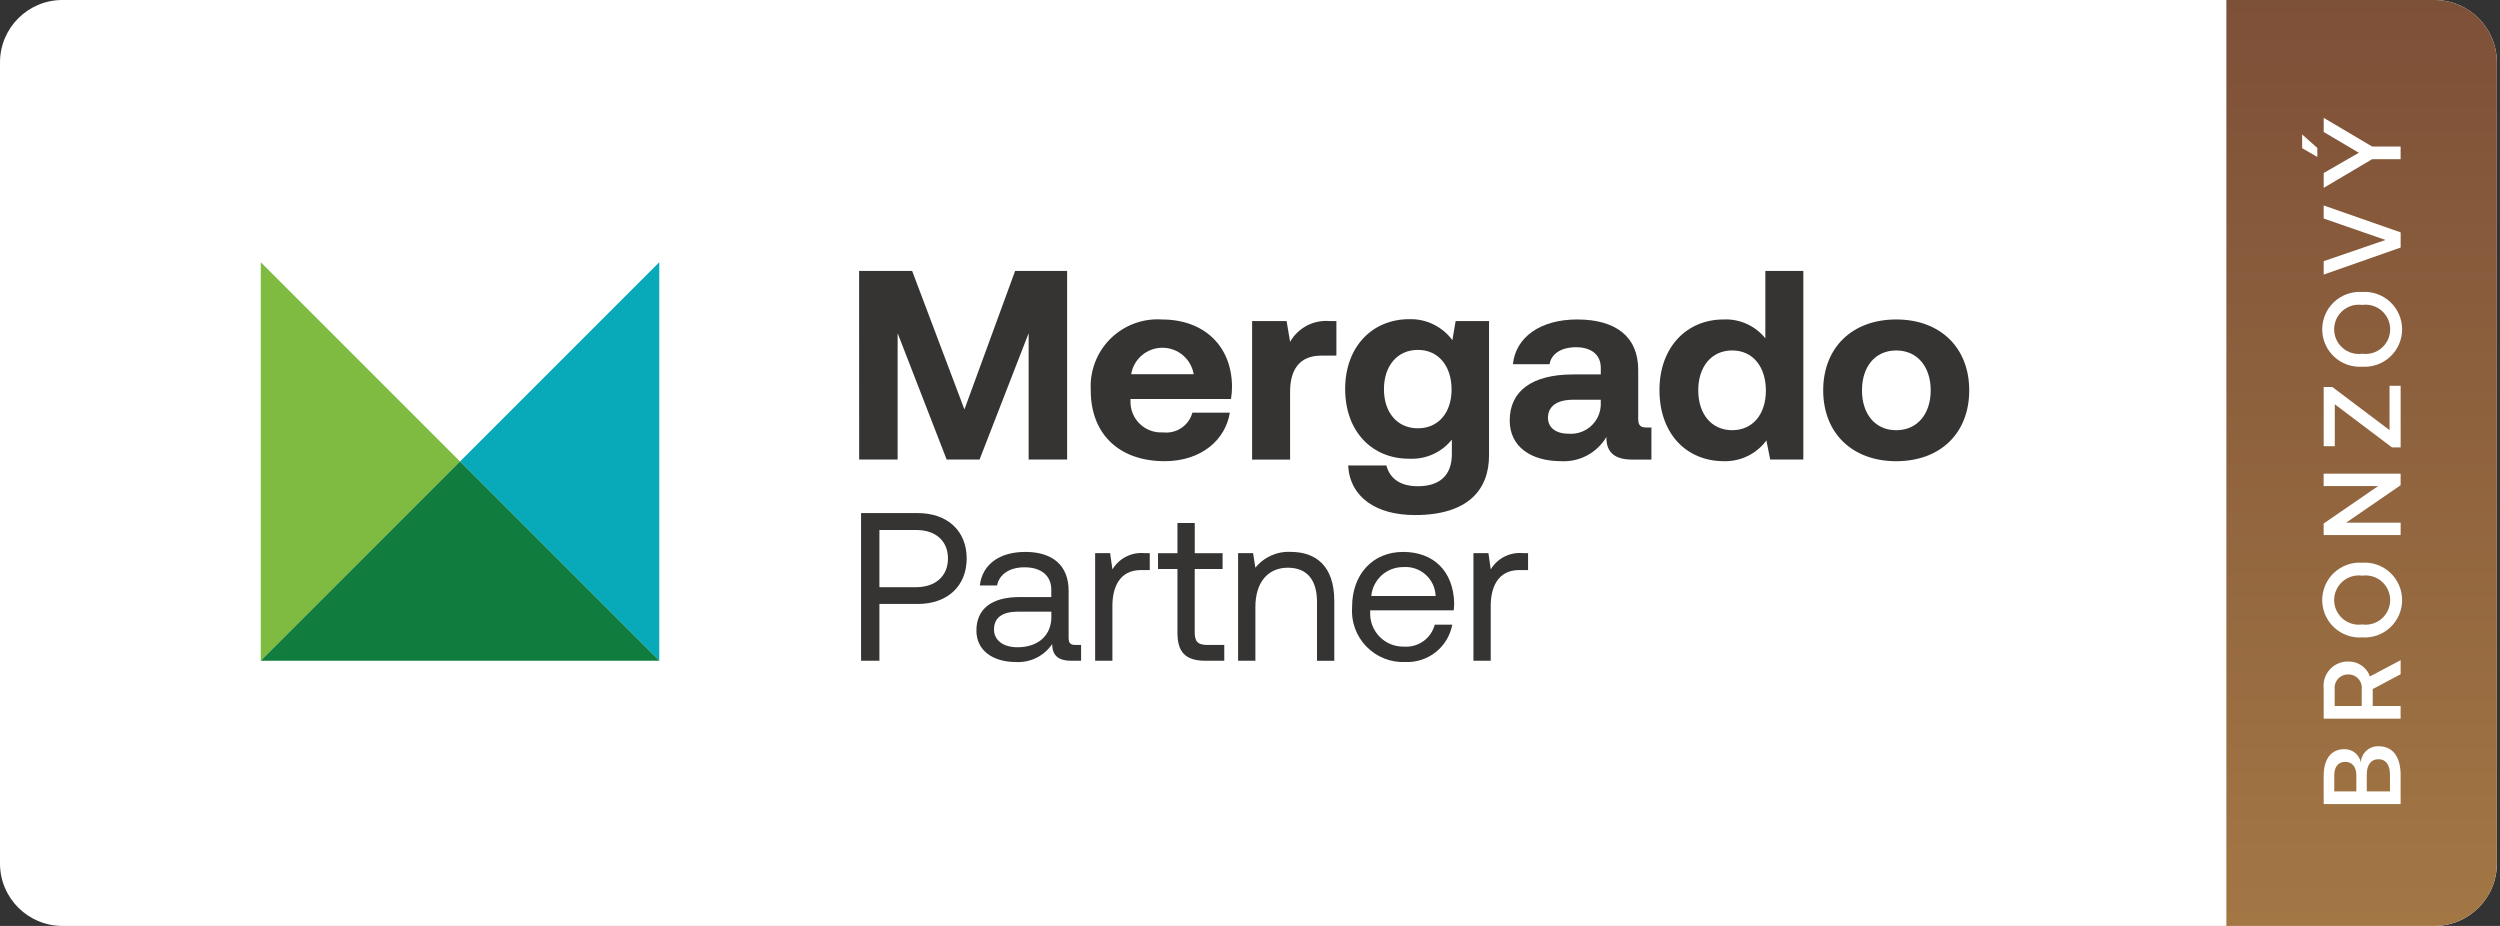
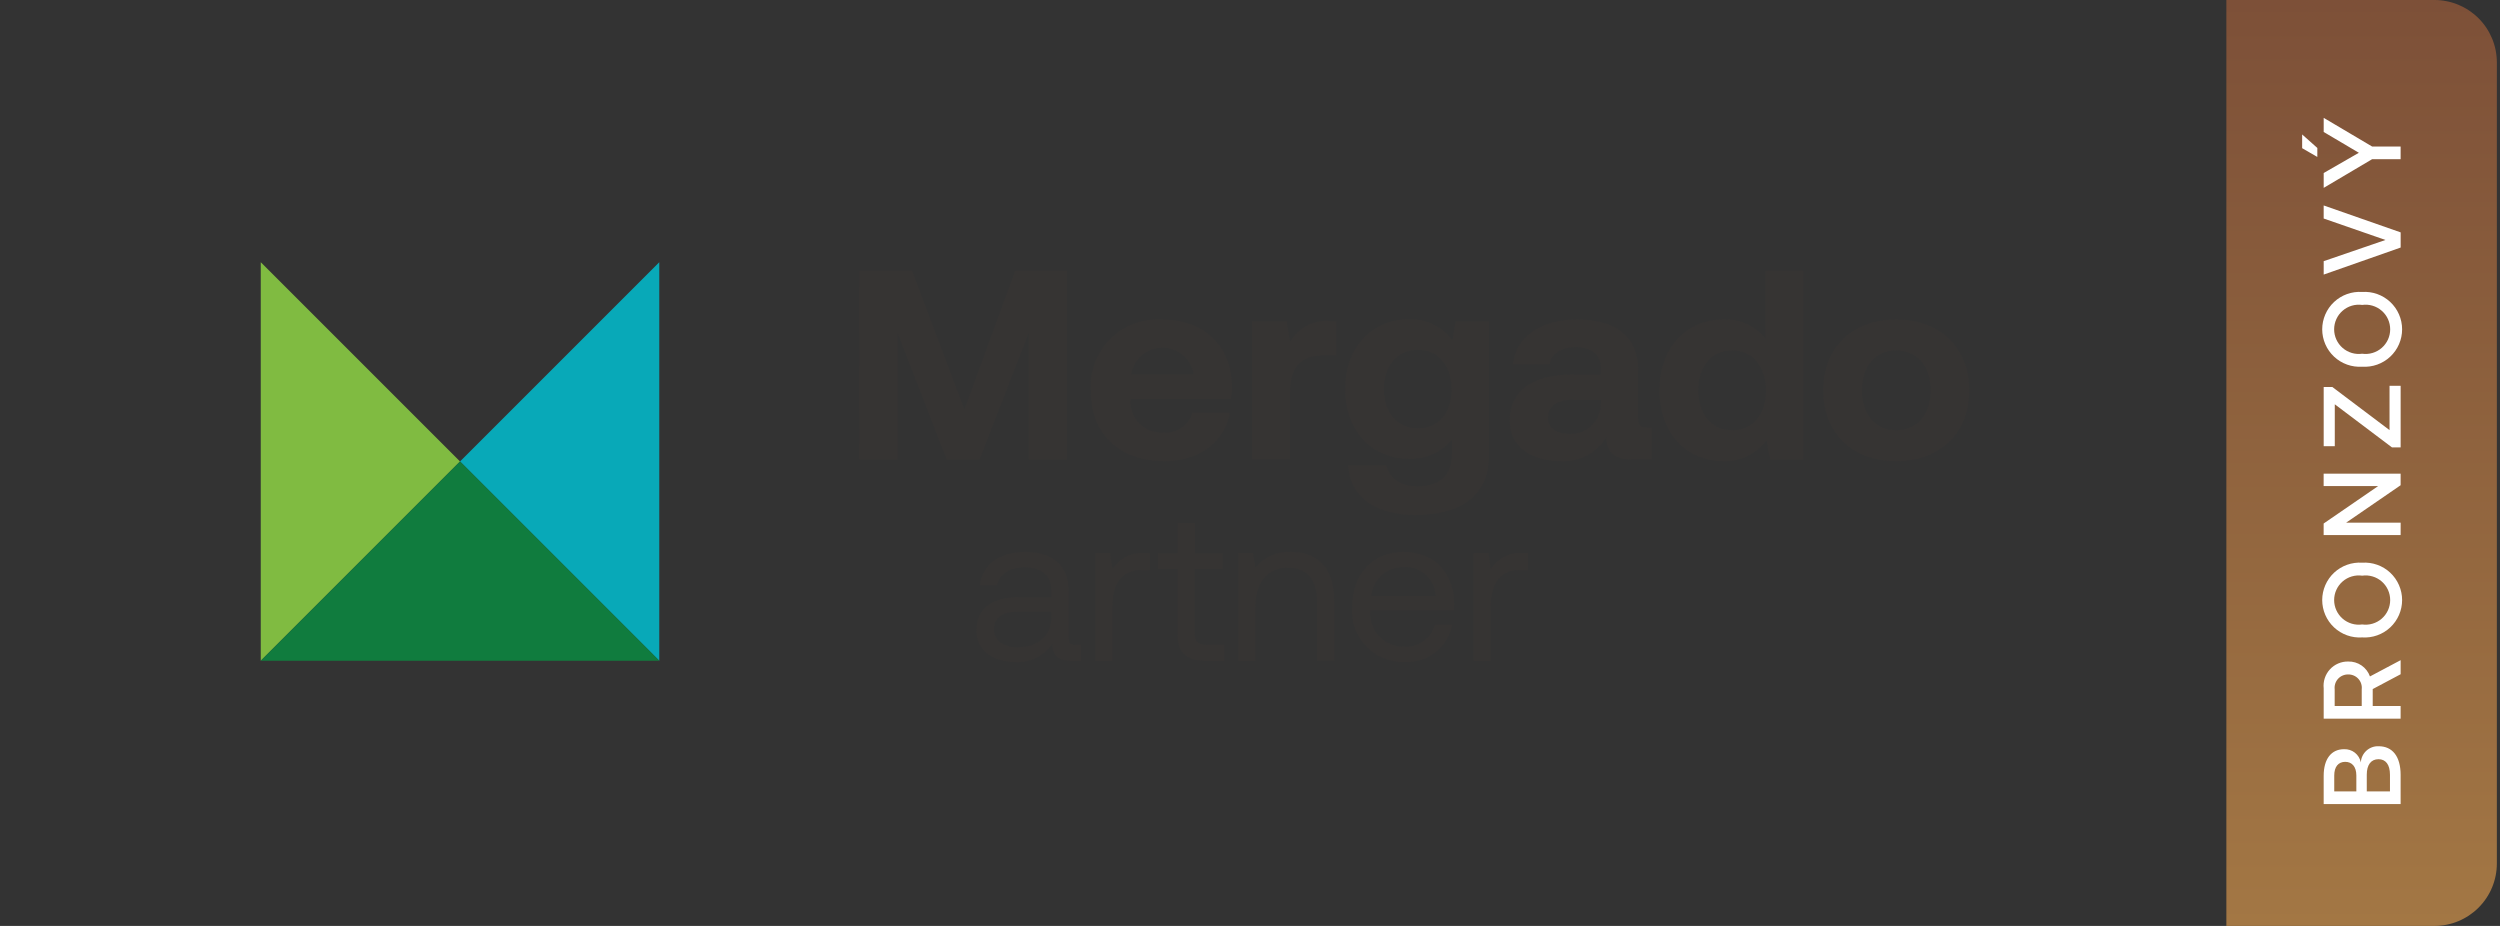
<svg xmlns="http://www.w3.org/2000/svg" width="162" height="60" viewBox="0 0 162 60" fill="none">
  <rect x="0" y="0" width="162" height="60" fill="#333333" stroke="none" />
-   <path d="M157.753 0H4.045C1.811 0 0 1.811 0 4.045V55.955C0 58.189 1.811 60 4.045 60H157.753C159.987 60 161.798 58.189 161.798 55.955V4.045C161.798 1.811 159.987 0 157.753 0Z" fill="white" />
  <path d="M16.897 16.992V42.816L29.809 29.904L16.897 16.992Z" fill="#80BB41" />
  <path d="M42.721 16.992L29.809 29.904L42.721 42.816V16.992Z" fill="#08A9B8" />
  <path d="M16.897 42.816H42.721L29.809 29.904L16.897 42.816Z" fill="#107C3E" />
-   <path d="M55.797 33.248H59.472C61.385 33.248 62.641 34.394 62.641 36.187C62.641 37.981 61.388 39.137 59.472 39.137H56.986V42.814H55.797V33.248ZM56.986 34.342V38.05H59.365C60.623 38.05 61.428 37.325 61.428 36.191C61.428 35.057 60.636 34.345 59.378 34.345L56.986 34.342Z" fill="#363433" />
  <path d="M70.054 41.792V42.817H69.436C68.507 42.817 68.192 42.421 68.179 41.738C67.922 42.117 67.572 42.423 67.163 42.626C66.753 42.83 66.298 42.924 65.841 42.9C64.31 42.9 63.271 42.134 63.271 40.862C63.271 39.468 64.241 38.689 66.073 38.689H68.123V38.21C68.123 37.308 67.48 36.761 66.387 36.761C65.403 36.761 64.747 37.226 64.61 37.937H63.492C63.657 36.57 64.764 35.764 66.445 35.764C68.222 35.764 69.247 36.652 69.247 38.279V41.328C69.247 41.696 69.382 41.793 69.698 41.793L70.054 41.792ZM68.127 39.635H65.97C64.973 39.635 64.412 40.004 64.412 40.796C64.412 41.48 64.999 41.942 65.928 41.942C67.323 41.942 68.129 41.133 68.129 39.973L68.127 39.635Z" fill="#363433" />
  <path d="M74.504 35.845V36.939H73.944C72.481 36.939 72.084 38.153 72.084 39.263V42.817H70.965V35.845H71.935L72.086 36.897C72.3 36.539 72.612 36.25 72.985 36.064C73.358 35.877 73.776 35.801 74.191 35.845H74.504Z" fill="#363433" />
  <path d="M76.299 36.871H75.039V35.846H76.299V33.891H77.42V35.846H79.224V36.871H77.418V40.983C77.418 41.571 77.62 41.792 78.227 41.792H79.333V42.817H78.119C76.78 42.817 76.299 42.229 76.299 40.997V36.871Z" fill="#363433" />
  <path d="M86.463 38.935V42.818H85.342V39.002C85.342 37.554 84.672 36.788 83.454 36.788C82.141 36.788 81.349 37.759 81.349 39.33V42.816H80.228V35.845H81.199L81.349 36.789C81.622 36.447 81.973 36.176 82.373 35.997C82.772 35.819 83.209 35.739 83.645 35.763C85.218 35.763 86.461 36.624 86.461 38.932" fill="#363433" />
  <path d="M87.615 39.331C87.615 37.213 88.954 35.764 90.922 35.764C92.89 35.764 94.176 37.008 94.23 39.071C94.23 39.221 94.216 39.386 94.203 39.55H88.789V39.645C88.773 39.941 88.818 40.236 88.922 40.514C89.027 40.791 89.187 41.044 89.394 41.256C89.601 41.468 89.85 41.635 90.124 41.746C90.399 41.857 90.694 41.909 90.99 41.901C91.434 41.932 91.875 41.807 92.237 41.547C92.599 41.288 92.859 40.91 92.972 40.479H94.107C93.976 41.18 93.598 41.81 93.041 42.254C92.484 42.698 91.785 42.927 91.073 42.899C90.604 42.921 90.135 42.842 89.698 42.669C89.262 42.496 88.867 42.232 88.54 41.894C88.213 41.557 87.961 41.154 87.802 40.712C87.642 40.27 87.579 39.8 87.615 39.331ZM93.028 38.62C93.019 38.358 92.957 38.1 92.846 37.863C92.735 37.625 92.578 37.413 92.382 37.238C92.187 37.063 91.958 36.929 91.71 36.845C91.462 36.761 91.199 36.727 90.938 36.747C90.419 36.742 89.918 36.931 89.533 37.278C89.148 37.625 88.908 38.104 88.86 38.62H93.028Z" fill="#363433" />
  <path d="M99.019 35.845V36.939H98.459C96.996 36.939 96.599 38.153 96.599 39.263V42.817H95.479V35.845H96.45L96.6 36.897C96.814 36.539 97.126 36.25 97.499 36.064C97.872 35.877 98.291 35.801 98.705 35.845H99.019Z" fill="#363433" />
  <path d="M55.67 17.558H59.108L62.495 26.532L65.779 17.558H69.15V29.78H66.656V21.592L63.475 29.78H61.344L58.167 21.592V29.78H55.673L55.67 17.558Z" fill="#363433" />
  <path d="M70.683 25.312C70.643 24.696 70.734 24.078 70.952 23.5C71.169 22.922 71.508 22.398 71.944 21.961C72.381 21.525 72.906 21.187 73.484 20.97C74.062 20.752 74.679 20.661 75.295 20.702C77.984 20.702 79.8 22.378 79.835 25.017C79.838 25.297 79.815 25.578 79.768 25.854H73.255V25.977C73.246 26.253 73.295 26.528 73.398 26.784C73.502 27.04 73.658 27.272 73.857 27.464C74.055 27.657 74.292 27.805 74.551 27.9C74.81 27.996 75.087 28.036 75.363 28.018C75.78 28.069 76.202 27.968 76.551 27.734C76.901 27.5 77.154 27.148 77.266 26.743H79.693C79.414 28.488 77.86 29.885 75.468 29.885C72.481 29.885 70.681 28.087 70.681 25.311M77.351 24.246C77.27 23.767 77.022 23.332 76.651 23.019C76.281 22.706 75.811 22.534 75.325 22.534C74.84 22.534 74.37 22.706 73.999 23.019C73.628 23.332 73.381 23.767 73.3 24.246H77.351Z" fill="#363433" />
  <path d="M86.598 20.806V23.044H85.621C84.154 23.044 83.598 24.021 83.598 25.383V29.783H81.136V20.806H83.371L83.598 22.151C83.854 21.701 84.234 21.336 84.692 21.097C85.15 20.859 85.668 20.757 86.182 20.806H86.598Z" fill="#363433" />
  <path d="M94.325 20.805H96.489V29.517C96.489 31.735 95.128 33.376 91.688 33.376C89.194 33.376 87.481 32.24 87.358 30.163H89.838C90.064 31.019 90.745 31.508 91.88 31.508C93.26 31.508 94.08 30.827 94.08 29.43V28.486C93.753 28.894 93.335 29.219 92.858 29.435C92.382 29.65 91.861 29.75 91.339 29.726C88.929 29.743 87.166 27.98 87.166 25.203C87.166 22.462 88.929 20.682 91.321 20.682C91.862 20.667 92.399 20.783 92.885 21.02C93.372 21.257 93.794 21.608 94.115 22.044L94.325 20.805ZM94.062 25.239C94.062 23.737 93.225 22.673 91.88 22.673C90.535 22.673 89.68 23.72 89.68 25.222C89.68 26.724 90.535 27.754 91.88 27.754C93.225 27.754 94.062 26.723 94.062 25.239Z" fill="#363433" />
  <path d="M107.012 27.703V29.781H105.754C104.48 29.781 104.078 29.169 104.097 28.314C103.798 28.819 103.367 29.233 102.85 29.51C102.333 29.787 101.749 29.917 101.163 29.885C99.226 29.885 97.829 28.96 97.829 27.249C97.829 25.345 99.261 24.263 101.949 24.263H103.731V23.827C103.731 23.023 103.154 22.5 102.123 22.5C101.163 22.5 100.518 22.936 100.412 23.6H98.038C98.213 21.854 99.819 20.701 102.193 20.701C104.707 20.701 106.156 21.818 106.156 23.966V27.144C106.156 27.616 106.349 27.703 106.733 27.703H107.012ZM103.73 25.904H101.931C100.902 25.904 100.308 26.323 100.308 27.074C100.308 27.702 100.813 28.104 101.635 28.104C101.909 28.127 102.186 28.091 102.446 27.999C102.706 27.907 102.943 27.76 103.141 27.568C103.34 27.377 103.495 27.145 103.596 26.889C103.698 26.632 103.743 26.357 103.73 26.082V25.904Z" fill="#363433" />
  <path d="M114.395 17.558H116.856V29.78H114.709L114.464 28.54C114.147 28.97 113.73 29.316 113.25 29.55C112.769 29.784 112.24 29.899 111.706 29.885C109.296 29.885 107.533 28.122 107.533 25.275C107.533 22.499 109.296 20.701 111.688 20.701C112.204 20.677 112.717 20.776 113.188 20.988C113.658 21.201 114.071 21.521 114.394 21.924L114.395 17.558ZM114.429 25.31C114.429 23.774 113.592 22.709 112.247 22.709C110.902 22.709 110.047 23.756 110.047 25.292C110.047 26.829 110.902 27.876 112.247 27.876C113.592 27.876 114.429 26.829 114.429 25.31" fill="#363433" />
  <path d="M118.143 25.294C118.143 22.535 120.01 20.701 122.874 20.701C125.738 20.701 127.606 22.535 127.606 25.294C127.606 28.07 125.738 29.886 122.874 29.886C120.01 29.886 118.143 28.052 118.143 25.294ZM125.109 25.294C125.109 23.775 124.254 22.71 122.874 22.71C121.494 22.71 120.657 23.775 120.657 25.294C120.657 26.812 121.495 27.878 122.874 27.878C124.253 27.878 125.109 26.812 125.109 25.294Z" fill="#363433" />
  <path d="M144.268 0H157.751C158.824 0 159.852 0.426 160.611 1.185C161.37 1.943 161.796 2.972 161.796 4.045V55.955C161.796 57.028 161.37 58.057 160.611 58.815C159.852 59.574 158.824 60 157.751 60H144.268V0Z" fill="url(#paint0_linear_1102_3915)" />
  <path d="M155.56 52.102V50.208C155.56 49.004 155.021 48.356 154.136 48.356C153.844 48.344 153.559 48.447 153.343 48.644C153.127 48.84 152.997 49.114 152.982 49.406C152.934 49.156 152.797 48.932 152.597 48.774C152.397 48.617 152.147 48.537 151.892 48.548C151.073 48.548 150.574 49.175 150.574 50.272V52.102H155.56ZM151.259 50.251C151.259 49.681 151.528 49.367 151.971 49.367C152.414 49.367 152.691 49.688 152.691 50.251V51.283H151.259V50.251ZM153.367 50.201C153.367 49.567 153.636 49.196 154.129 49.196C154.592 49.196 154.87 49.545 154.87 50.201V51.283H153.367V50.201ZM155.56 46.568V45.749H153.752V44.652L155.561 43.691V42.779L153.574 43.833C153.471 43.544 153.279 43.294 153.026 43.12C152.773 42.947 152.471 42.858 152.163 42.867C151.941 42.862 151.72 42.906 151.515 42.994C151.31 43.082 151.127 43.212 150.977 43.377C150.826 43.541 150.713 43.736 150.644 43.947C150.574 44.159 150.551 44.383 150.575 44.605V46.568H155.56ZM151.287 44.667C151.273 44.544 151.285 44.42 151.323 44.303C151.361 44.185 151.423 44.078 151.506 43.986C151.589 43.895 151.691 43.823 151.804 43.775C151.918 43.726 152.04 43.702 152.163 43.705C152.287 43.702 152.409 43.726 152.522 43.775C152.636 43.823 152.737 43.895 152.82 43.986C152.904 44.078 152.966 44.185 153.004 44.303C153.042 44.42 153.054 44.544 153.04 44.667V45.749H151.287V44.667ZM153.068 36.462C152.736 36.44 152.404 36.486 152.091 36.598C151.778 36.709 151.491 36.884 151.248 37.111C151.006 37.338 150.812 37.613 150.68 37.918C150.548 38.222 150.479 38.551 150.479 38.884C150.479 39.216 150.548 39.545 150.68 39.85C150.812 40.154 151.006 40.429 151.248 40.656C151.491 40.883 151.778 41.058 152.091 41.169C152.404 41.281 152.736 41.327 153.068 41.305C153.4 41.327 153.732 41.281 154.045 41.169C154.358 41.058 154.645 40.883 154.888 40.656C155.13 40.429 155.324 40.154 155.456 39.85C155.588 39.545 155.657 39.216 155.657 38.884C155.657 38.551 155.588 38.222 155.456 37.918C155.324 37.613 155.13 37.338 154.888 37.111C154.645 36.884 154.358 36.709 154.045 36.598C153.732 36.486 153.4 36.44 153.068 36.462ZM153.068 40.465C152.842 40.497 152.612 40.479 152.393 40.414C152.175 40.349 151.972 40.238 151.8 40.088C151.628 39.938 151.49 39.753 151.396 39.545C151.301 39.338 151.252 39.112 151.252 38.884C151.252 38.656 151.301 38.43 151.396 38.223C151.49 38.015 151.628 37.83 151.8 37.68C151.972 37.53 152.175 37.419 152.393 37.354C152.612 37.289 152.842 37.271 153.068 37.303C153.294 37.271 153.524 37.289 153.743 37.354C153.962 37.419 154.164 37.53 154.336 37.68C154.508 37.83 154.646 38.015 154.741 38.223C154.835 38.43 154.884 38.656 154.884 38.884C154.884 39.112 154.835 39.338 154.741 39.545C154.646 39.753 154.508 39.938 154.336 40.088C154.164 40.238 153.962 40.349 153.743 40.414C153.524 40.479 153.294 40.497 153.068 40.465ZM155.562 33.87H152.028L155.56 31.443V30.695H150.572V31.497H154.104L150.572 33.924V34.673H155.56L155.562 33.87ZM151.294 28.912V26.198L154.998 28.99H155.561V25.001H154.842V27.871L151.138 25.079H150.575V28.912H151.294ZM153.068 18.919C152.736 18.896 152.404 18.942 152.091 19.054C151.778 19.166 151.491 19.341 151.248 19.568C151.006 19.795 150.812 20.069 150.68 20.374C150.548 20.679 150.479 21.008 150.479 21.34C150.479 21.672 150.548 22.001 150.68 22.306C150.812 22.611 151.006 22.885 151.248 23.112C151.491 23.34 151.778 23.514 152.091 23.626C152.404 23.738 152.736 23.784 153.068 23.762C153.4 23.784 153.732 23.738 154.045 23.626C154.358 23.514 154.645 23.34 154.888 23.112C155.13 22.885 155.324 22.611 155.456 22.306C155.588 22.001 155.657 21.672 155.657 21.34C155.657 21.008 155.588 20.679 155.456 20.374C155.324 20.069 155.13 19.795 154.888 19.568C154.645 19.341 154.358 19.166 154.045 19.054C153.732 18.942 153.4 18.896 153.068 18.919ZM153.068 22.922C152.842 22.953 152.612 22.936 152.393 22.87C152.175 22.805 151.972 22.694 151.8 22.544C151.628 22.395 151.49 22.209 151.396 22.002C151.301 21.794 151.252 21.569 151.252 21.34C151.252 21.112 151.301 20.887 151.396 20.679C151.49 20.471 151.628 20.286 151.8 20.137C151.972 19.987 152.175 19.875 152.393 19.81C152.612 19.745 152.842 19.728 153.068 19.759C153.294 19.728 153.524 19.745 153.743 19.81C153.962 19.875 154.164 19.987 154.336 20.137C154.508 20.286 154.646 20.471 154.741 20.679C154.835 20.887 154.884 21.112 154.884 21.34C154.884 21.569 154.835 21.794 154.741 22.002C154.646 22.209 154.508 22.395 154.336 22.544C154.164 22.694 153.962 22.805 153.743 22.87C153.524 22.936 153.294 22.953 153.068 22.922ZM155.562 16.041V15.058L150.574 13.313V14.16L154.578 15.55L150.575 16.924V17.793L155.562 16.041ZM150.164 9.588L149.179 8.712V9.602L150.162 10.17L150.164 9.588ZM153.716 10.314H155.56V9.496H153.716L150.575 7.636V8.552L152.854 9.9L150.575 11.211V12.174L153.716 10.314Z" fill="white" />
  <defs>
    <linearGradient id="paint0_linear_1102_3915" x1="153.032" y1="0" x2="153.032" y2="60" gradientUnits="userSpaceOnUse">
      <stop stop-color="#7D5038" />
      <stop offset="1" stop-color="#A37744" />
    </linearGradient>
  </defs>
</svg>